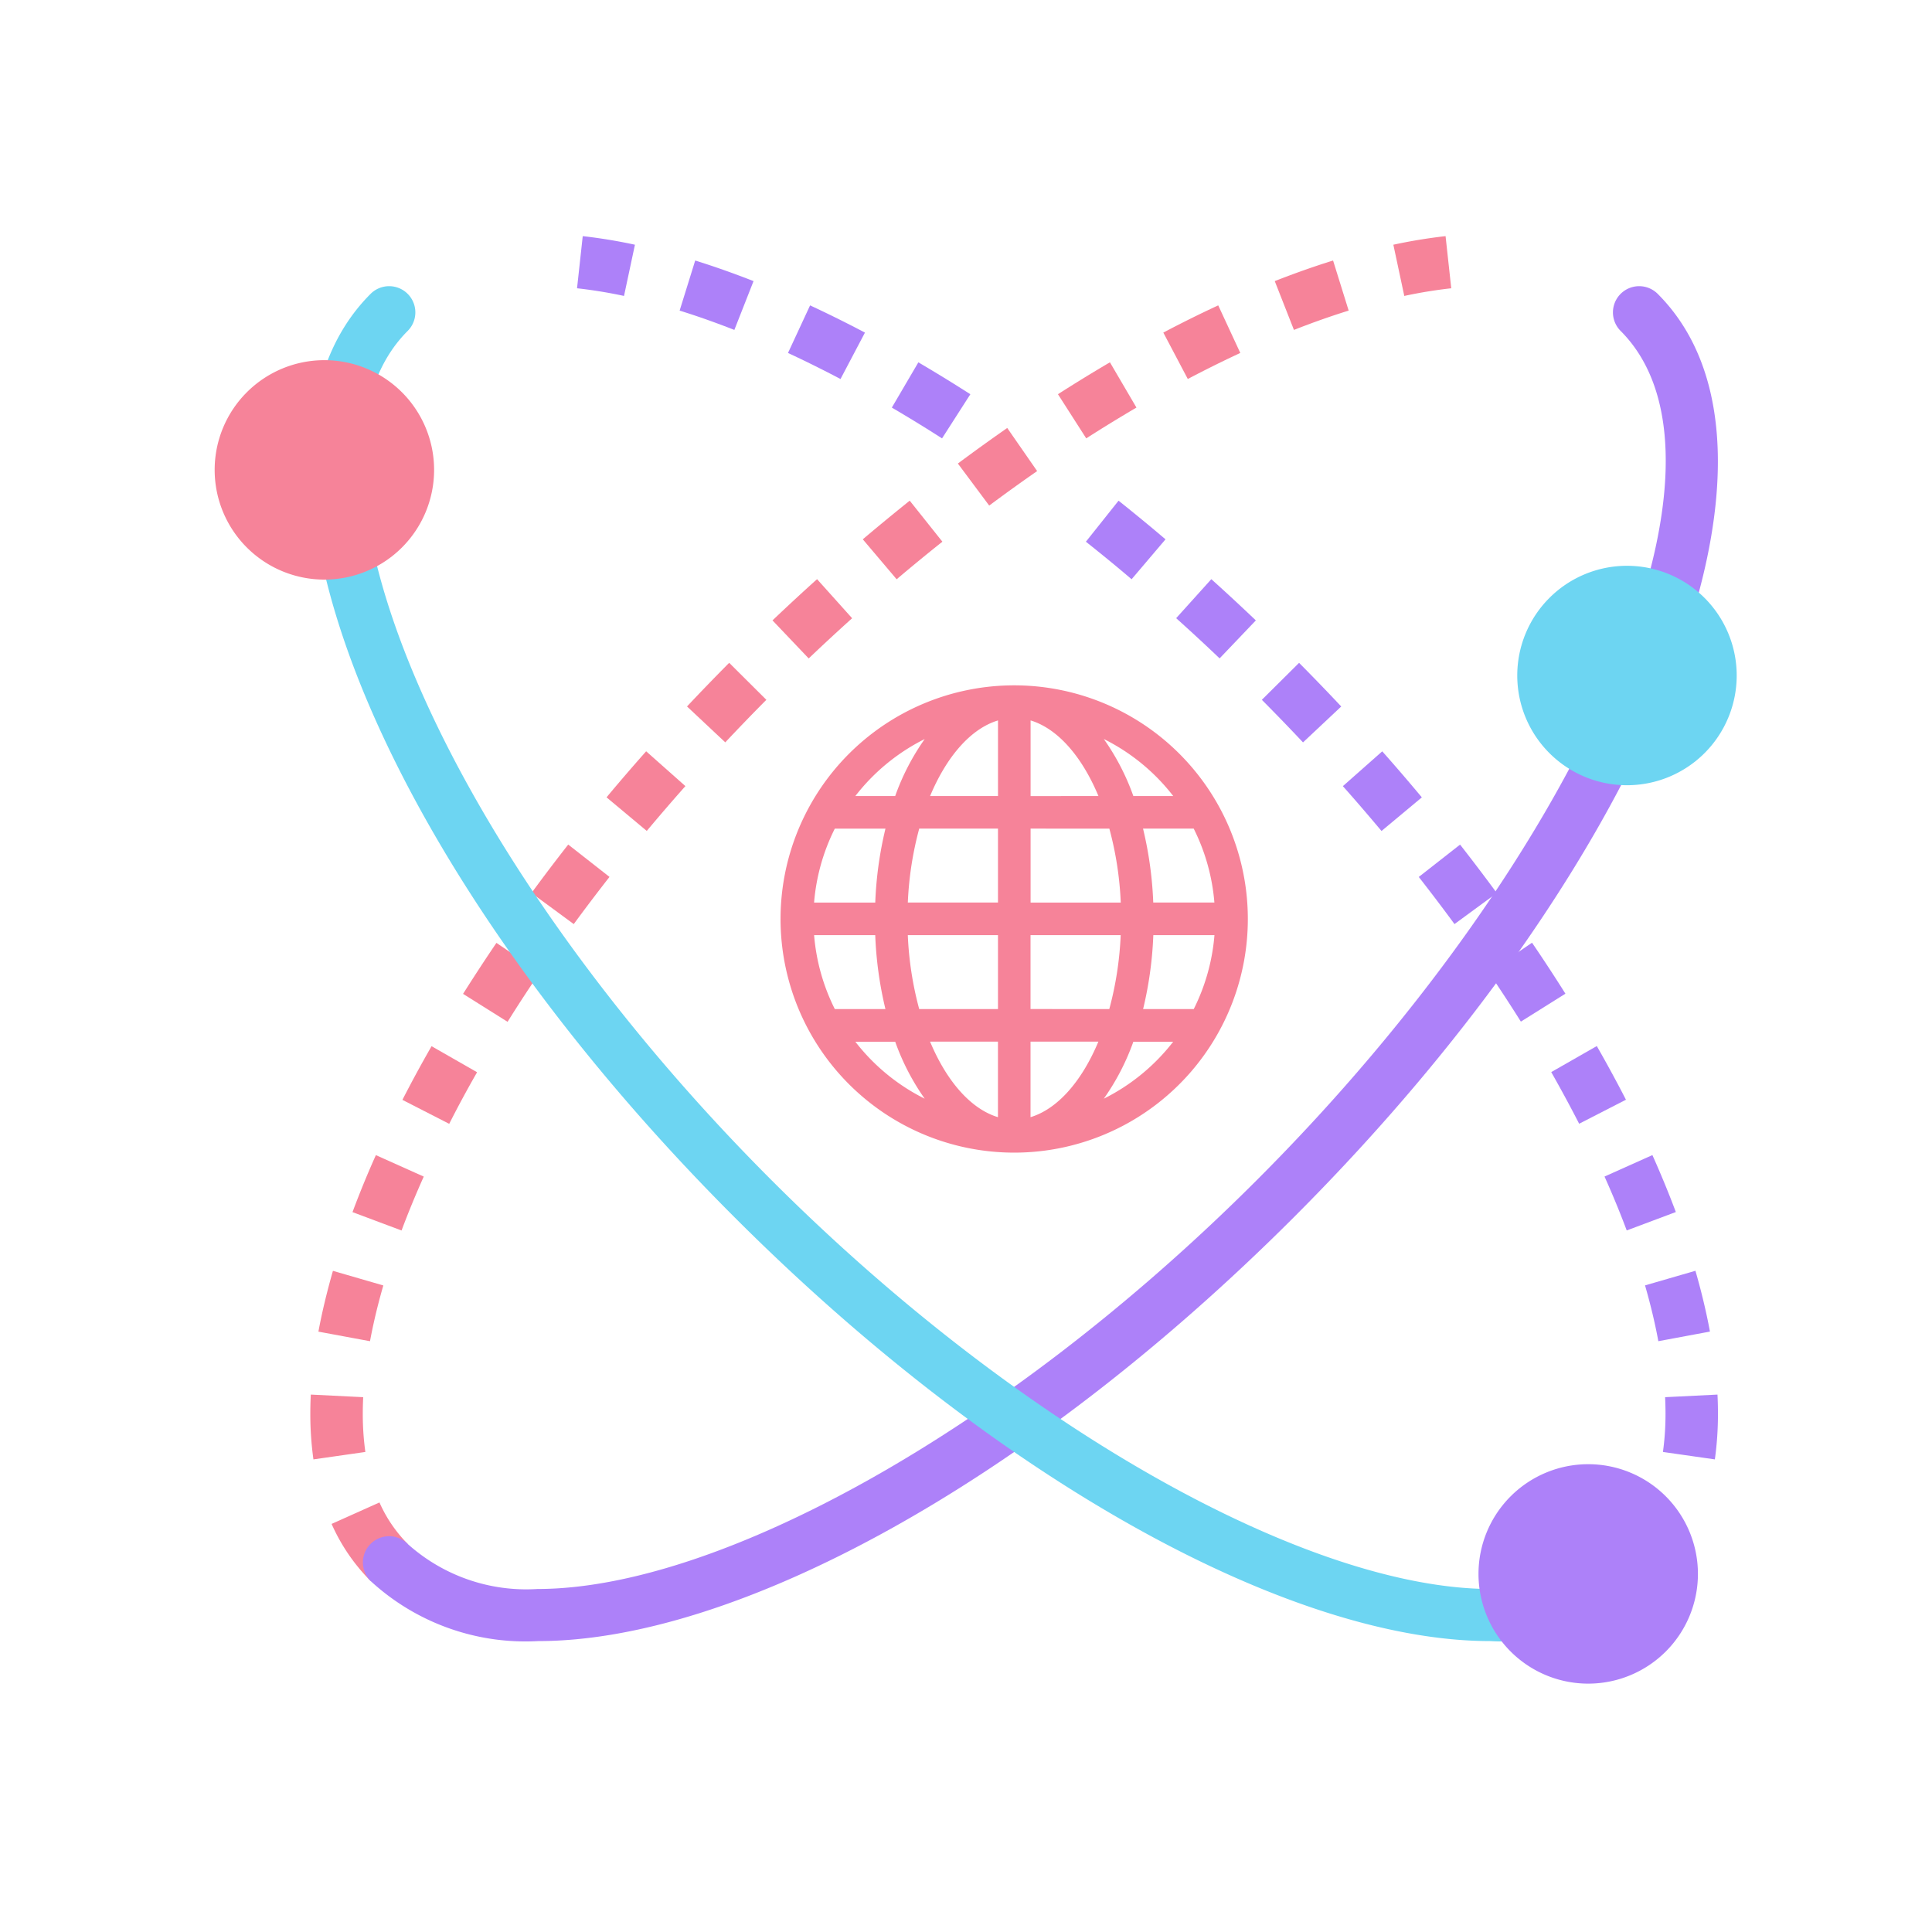
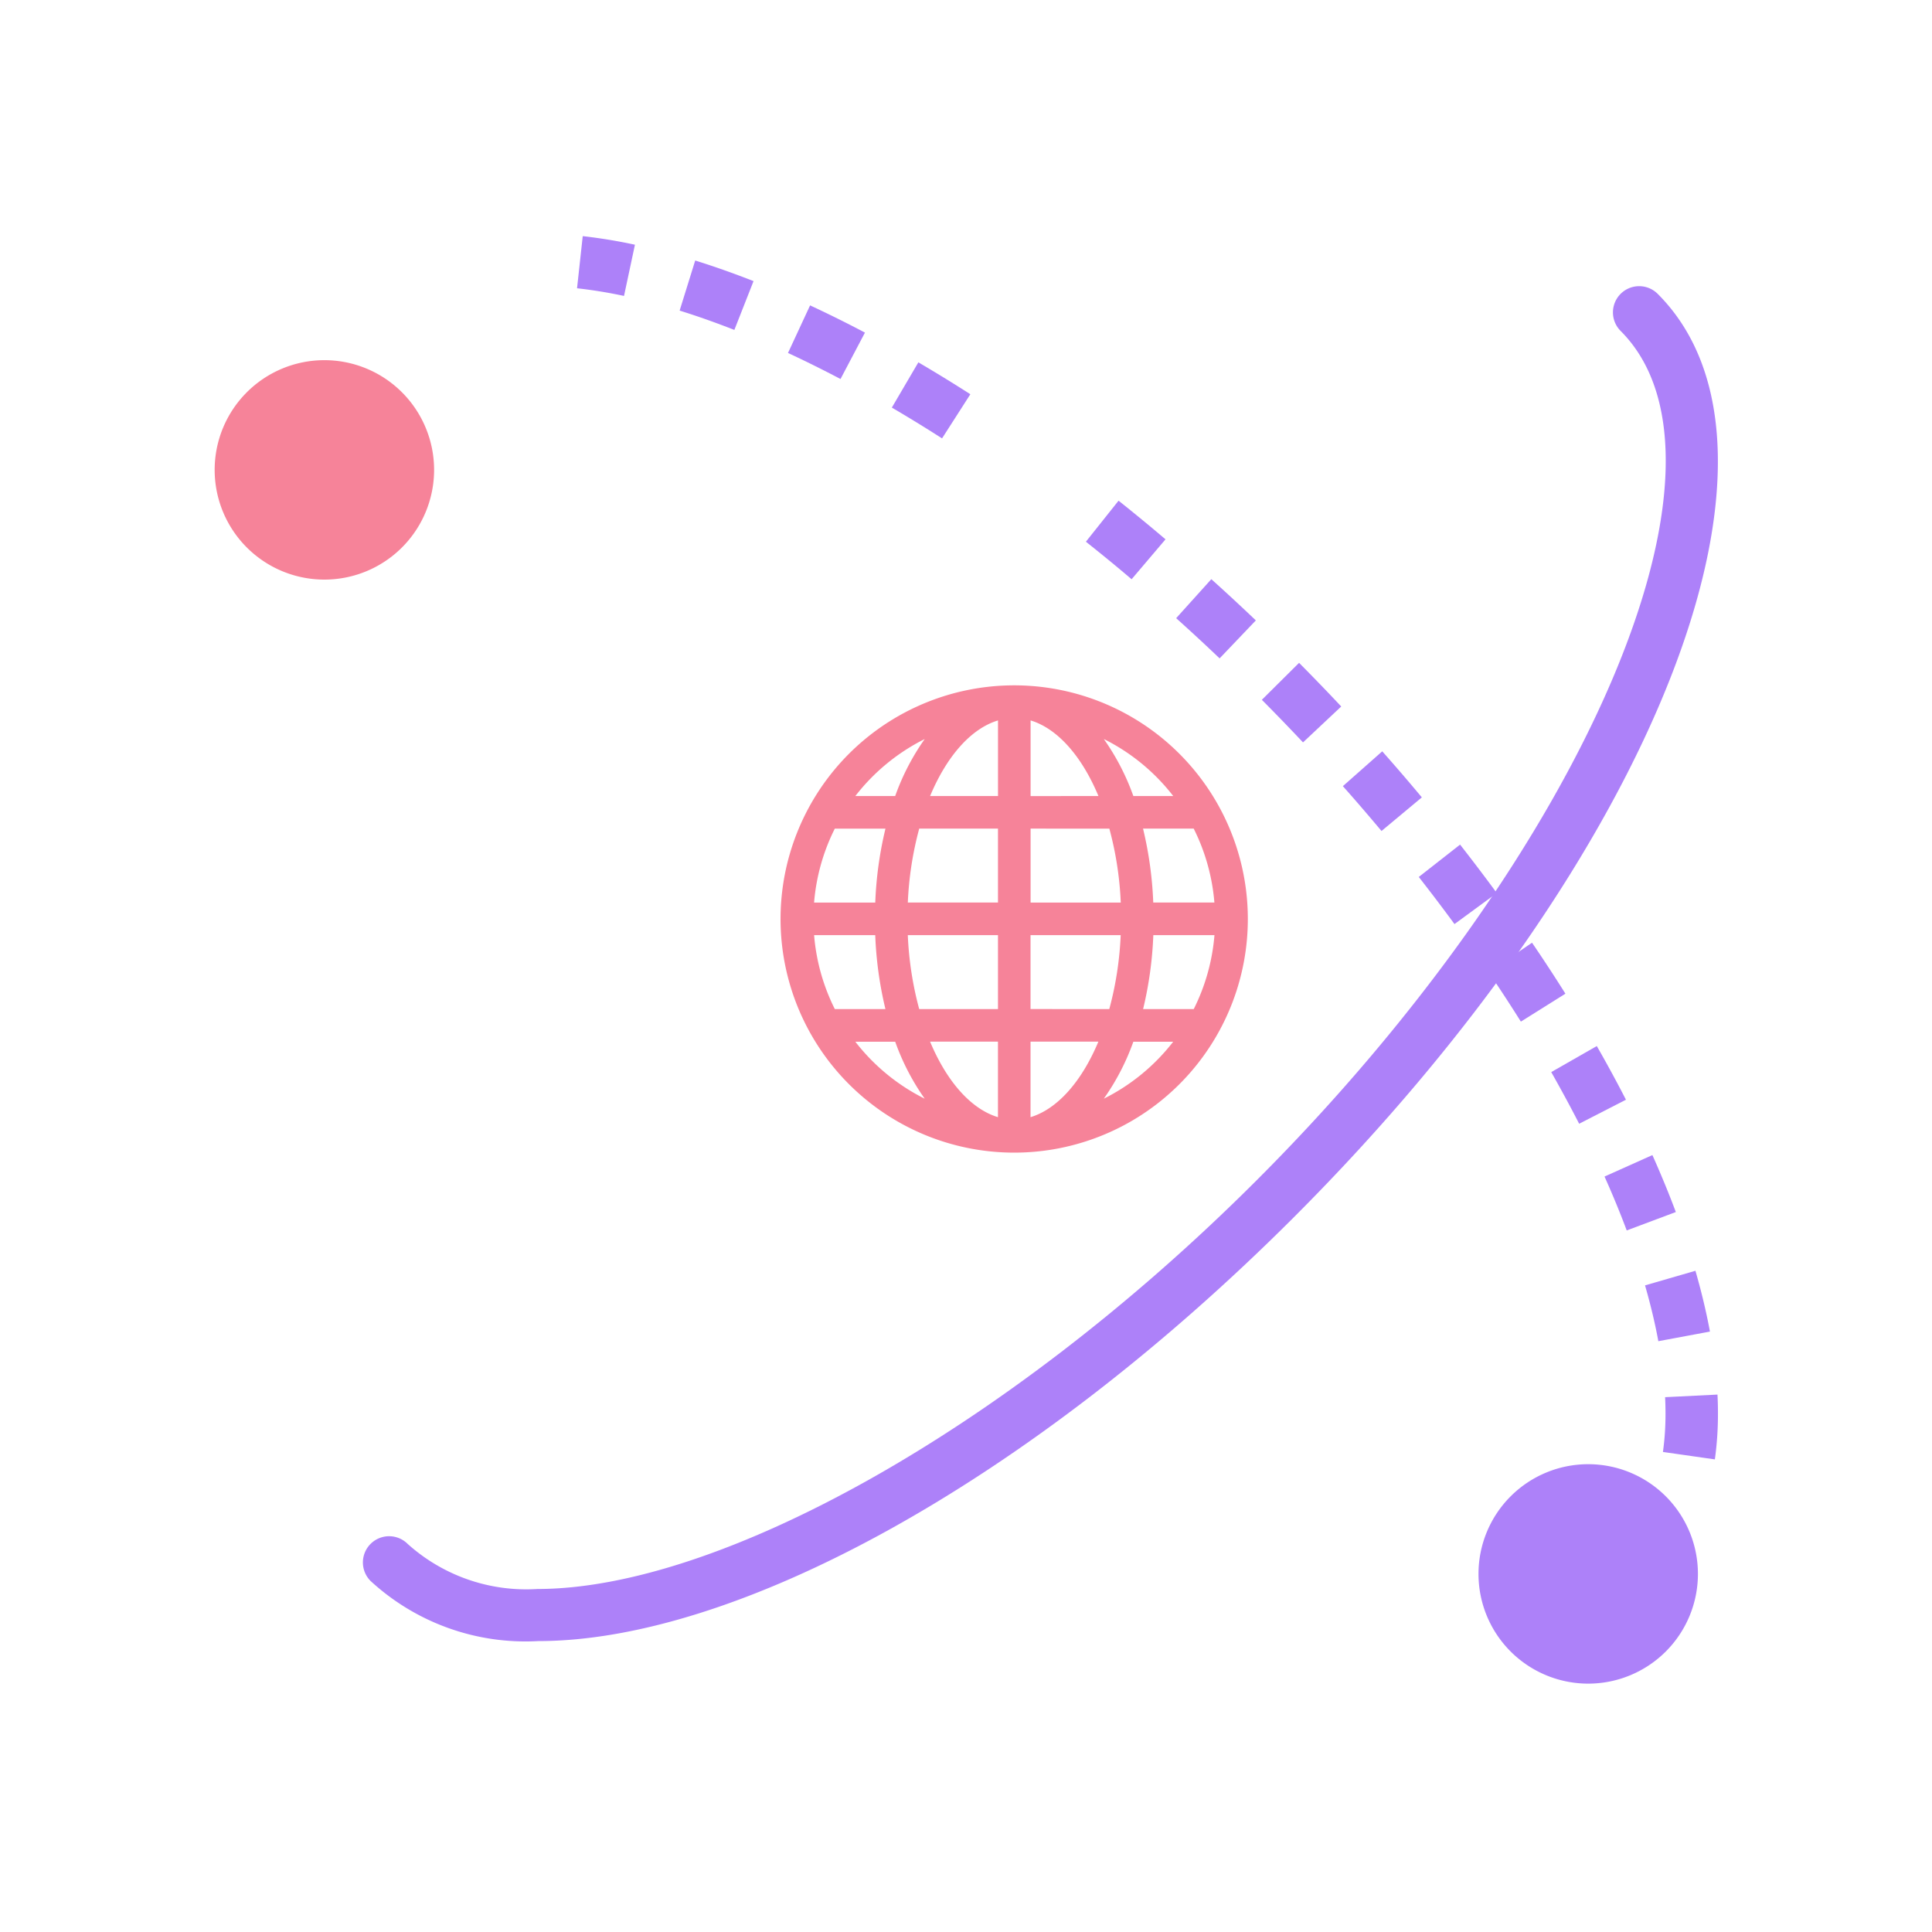
<svg xmlns="http://www.w3.org/2000/svg" width="90" height="89.999" viewBox="0 0 90 89.999">
  <defs>
    <clipPath id="clip-path">
      <rect id="長方形_3909" data-name="長方形 3909" width="70.902" height="67.43" fill="none" />
    </clipPath>
  </defs>
  <g id="グローバル開発_アイコン" data-name="グローバル開発＿アイコン" transform="translate(-343 -3009)">
    <rect id="長方形_3509" data-name="長方形 3509" width="90" height="89.999" transform="translate(343 3009)" fill="none" />
    <g id="グループ_3631" data-name="グループ 3631" transform="translate(353 3020)">
      <g id="グループ_3630" data-name="グループ 3630" transform="translate(0 0)" clip-path="url(#clip-path)">
-         <path id="パス_1278" data-name="パス 1278" d="M8.893,62.647A8.844,8.844,0,0,1,7.077,59.99l2.23-1a6.424,6.424,0,0,0,1.314,1.929ZM6.231,56.984a15.187,15.187,0,0,1-.145-2.13c0-.291.007-.589.023-.889l2.44.121q-.019.39-.019.768a12.715,12.715,0,0,0,.12,1.784Zm2.632-5.506-2.4-.445c.168-.909.4-1.862.676-2.832l2.348.68c-.258.893-.467,1.766-.621,2.6m1.473-5.159-2.288-.857C8.373,44.6,8.74,43.7,9.14,42.81l2.23,1c-.38.847-.728,1.692-1.034,2.511m2.215-4.971-2.175-1.114c.423-.825.879-1.667,1.358-2.5l2.121,1.213c-.461.8-.9,1.615-1.3,2.406m2.716-4.757-2.07-1.3c.5-.789,1.019-1.588,1.555-2.375l2.02,1.376c-.519.762-1.025,1.536-1.5,2.3m3.092-4.544L16.389,30.6c.55-.751,1.126-1.51,1.711-2.257l1.923,1.507c-.569.727-1.128,1.465-1.663,2.195m3.4-4.336-1.875-1.566c.6-.721,1.223-1.443,1.845-2.145l1.828,1.622c-.606.683-1.211,1.386-1.8,2.089m3.658-4.127-1.782-1.672c.638-.68,1.3-1.363,1.964-2.033L27.33,21.6c-.65.654-1.295,1.322-1.916,1.984M29.3,19.67,27.616,17.9C28.3,17.25,29,16.6,29.692,15.98L31.325,17.8c-.677.608-1.358,1.239-2.024,1.874m4.1-3.687-1.579-1.864c.723-.612,1.459-1.216,2.186-1.8l1.522,1.911c-.71.565-1.426,1.153-2.129,1.749m4.31-3.431-1.46-1.959c.762-.567,1.536-1.124,2.3-1.656l1.393,2.008c-.743.516-1.495,1.056-2.233,1.607m4.519-3.132L40.913,7.364c.807-.516,1.621-1.016,2.422-1.486L44.57,7.986c-.773.453-1.56.936-2.339,1.435m4.731-2.766-1.14-2.162c.859-.453,1.719-.879,2.558-1.268l1.028,2.217c-.8.371-1.624.78-2.446,1.213m4.945-2.286-.894-2.274c.923-.362,1.836-.685,2.717-.959l.726,2.333c-.824.256-1.682.559-2.549.9m5.14-1.583L56.538.4A24.569,24.569,0,0,1,58.97,0l.265,2.429a22.056,22.056,0,0,0-2.188.357" transform="translate(-1.63 0)" fill="#f68399" />
        <path id="パス_1279" data-name="パス 1279" d="M76.057,56.984l-2.419-.346a12.828,12.828,0,0,0,.12-1.784q0-.378-.019-.768l2.44-.121c.015.3.022.6.022.889a15.3,15.3,0,0,1-.144,2.13m-2.633-5.506c-.153-.832-.362-1.705-.62-2.6l2.348-.68c.28.97.507,1.923.676,2.832Zm-1.473-5.159c-.306-.819-.654-1.664-1.034-2.511l2.23-1c.4.894.767,1.787,1.092,2.653Zm-2.216-4.971c-.406-.792-.844-1.6-1.3-2.406l2.122-1.213c.479.837.936,1.679,1.358,2.5ZM67.02,36.591c-.478-.763-.985-1.536-1.5-2.3l2.02-1.376c.537.788,1.06,1.587,1.555,2.375Zm-3.092-4.544c-.535-.729-1.094-1.467-1.664-2.195l1.924-1.507c.584.747,1.161,1.506,1.711,2.257Zm-3.4-4.336c-.587-.7-1.191-1.406-1.8-2.089L60.562,24c.622.7,1.243,1.423,1.845,2.145Zm-3.657-4.127c-.622-.663-1.268-1.33-1.917-1.984l1.734-1.722c.665.67,1.326,1.354,1.964,2.033ZM52.986,19.67c-.663-.633-1.344-1.263-2.024-1.873L52.6,15.98c.695.625,1.394,1.272,2.074,1.921Zm-4.1-3.686c-.7-.6-1.42-1.185-2.129-1.749l1.522-1.911c.728.58,1.463,1.184,2.187,1.8Zm-8.83-6.562c-.778-.5-1.566-.982-2.339-1.435l1.236-2.108c.8.469,1.615.969,2.422,1.486Zm-4.73-2.766c-.822-.433-1.645-.841-2.446-1.213l1.029-2.217c.838.389,1.7.816,2.556,1.268ZM30.381,4.369c-.868-.34-1.724-.644-2.549-.9l.725-2.333c.882.274,1.8.6,2.718.959Zm-5.14-1.583a22.057,22.057,0,0,0-2.188-.357L23.318,0A24.6,24.6,0,0,1,25.75.4Z" transform="translate(-6.172 0)" fill="#ad81f9" />
        <path id="パス_1280" data-name="パス 1280" d="M17.6,66.3a10.652,10.652,0,0,1-7.812-2.8,1.221,1.221,0,0,1,1.727-1.727,8.261,8.261,0,0,0,6.049,2.1c8.369,0,21.762-7.3,33.508-19.047C66.388,29.512,74.148,11.4,68.02,5.268a1.221,1.221,0,0,1,1.727-1.727c7.309,7.309-.135,26.2-16.946,43.012C40.363,58.992,26.783,66.3,17.6,66.3" transform="translate(-2.525 -0.852)" fill="#ad81f9" />
-         <path id="パス_1281" data-name="パス 1281" d="M61.041,66.3c-9.182,0-22.761-7.309-35.2-19.75C9.03,29.743,1.586,10.85,8.895,3.541a1.221,1.221,0,0,1,1.727,1.727C4.494,11.4,12.254,29.512,27.568,44.826c11.745,11.745,25.14,19.047,33.509,19.047a8.26,8.26,0,0,0,6.049-2.1A1.221,1.221,0,1,1,68.853,63.5a10.655,10.655,0,0,1-7.812,2.8" transform="translate(-1.631 -0.852)" fill="#6dd5f2" />
        <path id="パス_1282" data-name="パス 1282" d="M10.222,13A5.111,5.111,0,1,1,5.111,7.89,5.111,5.111,0,0,1,10.222,13" transform="translate(0 -2.112)" fill="#f68399" />
        <path id="パス_1283" data-name="パス 1283" d="M90.624,83.237a5.111,5.111,0,1,1-5.111-5.111,5.111,5.111,0,0,1,5.111,5.111" transform="translate(-21.528 -20.918)" fill="#ad81f9" />
-         <path id="パス_1284" data-name="パス 1284" d="M93.09,26.083a5.111,5.111,0,1,1-5.111-5.111,5.111,5.111,0,0,1,5.111,5.111" transform="translate(-22.188 -5.615)" fill="#6dd5f2" />
        <path id="パス_1285" data-name="パス 1285" d="M56.37,34.118l-.663.373.66-.372a10.884,10.884,0,1,0,1.4,5.333,10.884,10.884,0,0,0-1.4-5.333m-1.123,9.537H52.888a17.52,17.52,0,0,0,.476-3.444h2.848a9.36,9.36,0,0,1-.965,3.444m-16.72,0a9.374,9.374,0,0,1-.965-3.444H40.41a17.457,17.457,0,0,0,.475,3.444Zm2.359-8.405a17.457,17.457,0,0,0-.475,3.444H37.561a9.37,9.37,0,0,1,.965-3.444Zm10.43,0a15.655,15.655,0,0,1,.531,3.444h-4.2V35.249Zm-3.669-1.517V30.209c1.235.373,2.372,1.634,3.161,3.522ZM46.129,30.21v3.522H42.965c.789-1.888,1.927-3.15,3.163-3.522m0,5.039v3.444h-4.2a15.7,15.7,0,0,1,.531-3.444Zm-4.2,4.962h4.2v3.444H42.458a15.705,15.705,0,0,1-.531-3.444m4.2,4.961v3.519c-1.236-.371-2.373-1.632-3.163-3.519Zm1.517,3.519V45.172h3.161c-.789,1.887-1.927,3.147-3.161,3.519m0-5.037V40.211h4.2a15.705,15.705,0,0,1-.531,3.444Zm5.717-4.961a17.512,17.512,0,0,0-.476-3.444h2.36a9.382,9.382,0,0,1,.964,3.444Zm.928-4.961H52.434a10.953,10.953,0,0,0-1.376-2.657,9.378,9.378,0,0,1,3.234,2.657M42.715,31.076a10.931,10.931,0,0,0-1.376,2.656H39.483a9.385,9.385,0,0,1,3.232-2.656m-3.231,14.1H41.34a10.938,10.938,0,0,0,1.374,2.654,9.382,9.382,0,0,1-3.231-2.654m11.575,2.654a10.974,10.974,0,0,0,1.376-2.654h1.856a9.388,9.388,0,0,1-3.232,2.654" transform="translate(-9.638 -7.649)" fill="#f68399" />
      </g>
    </g>
  </g>
</svg>